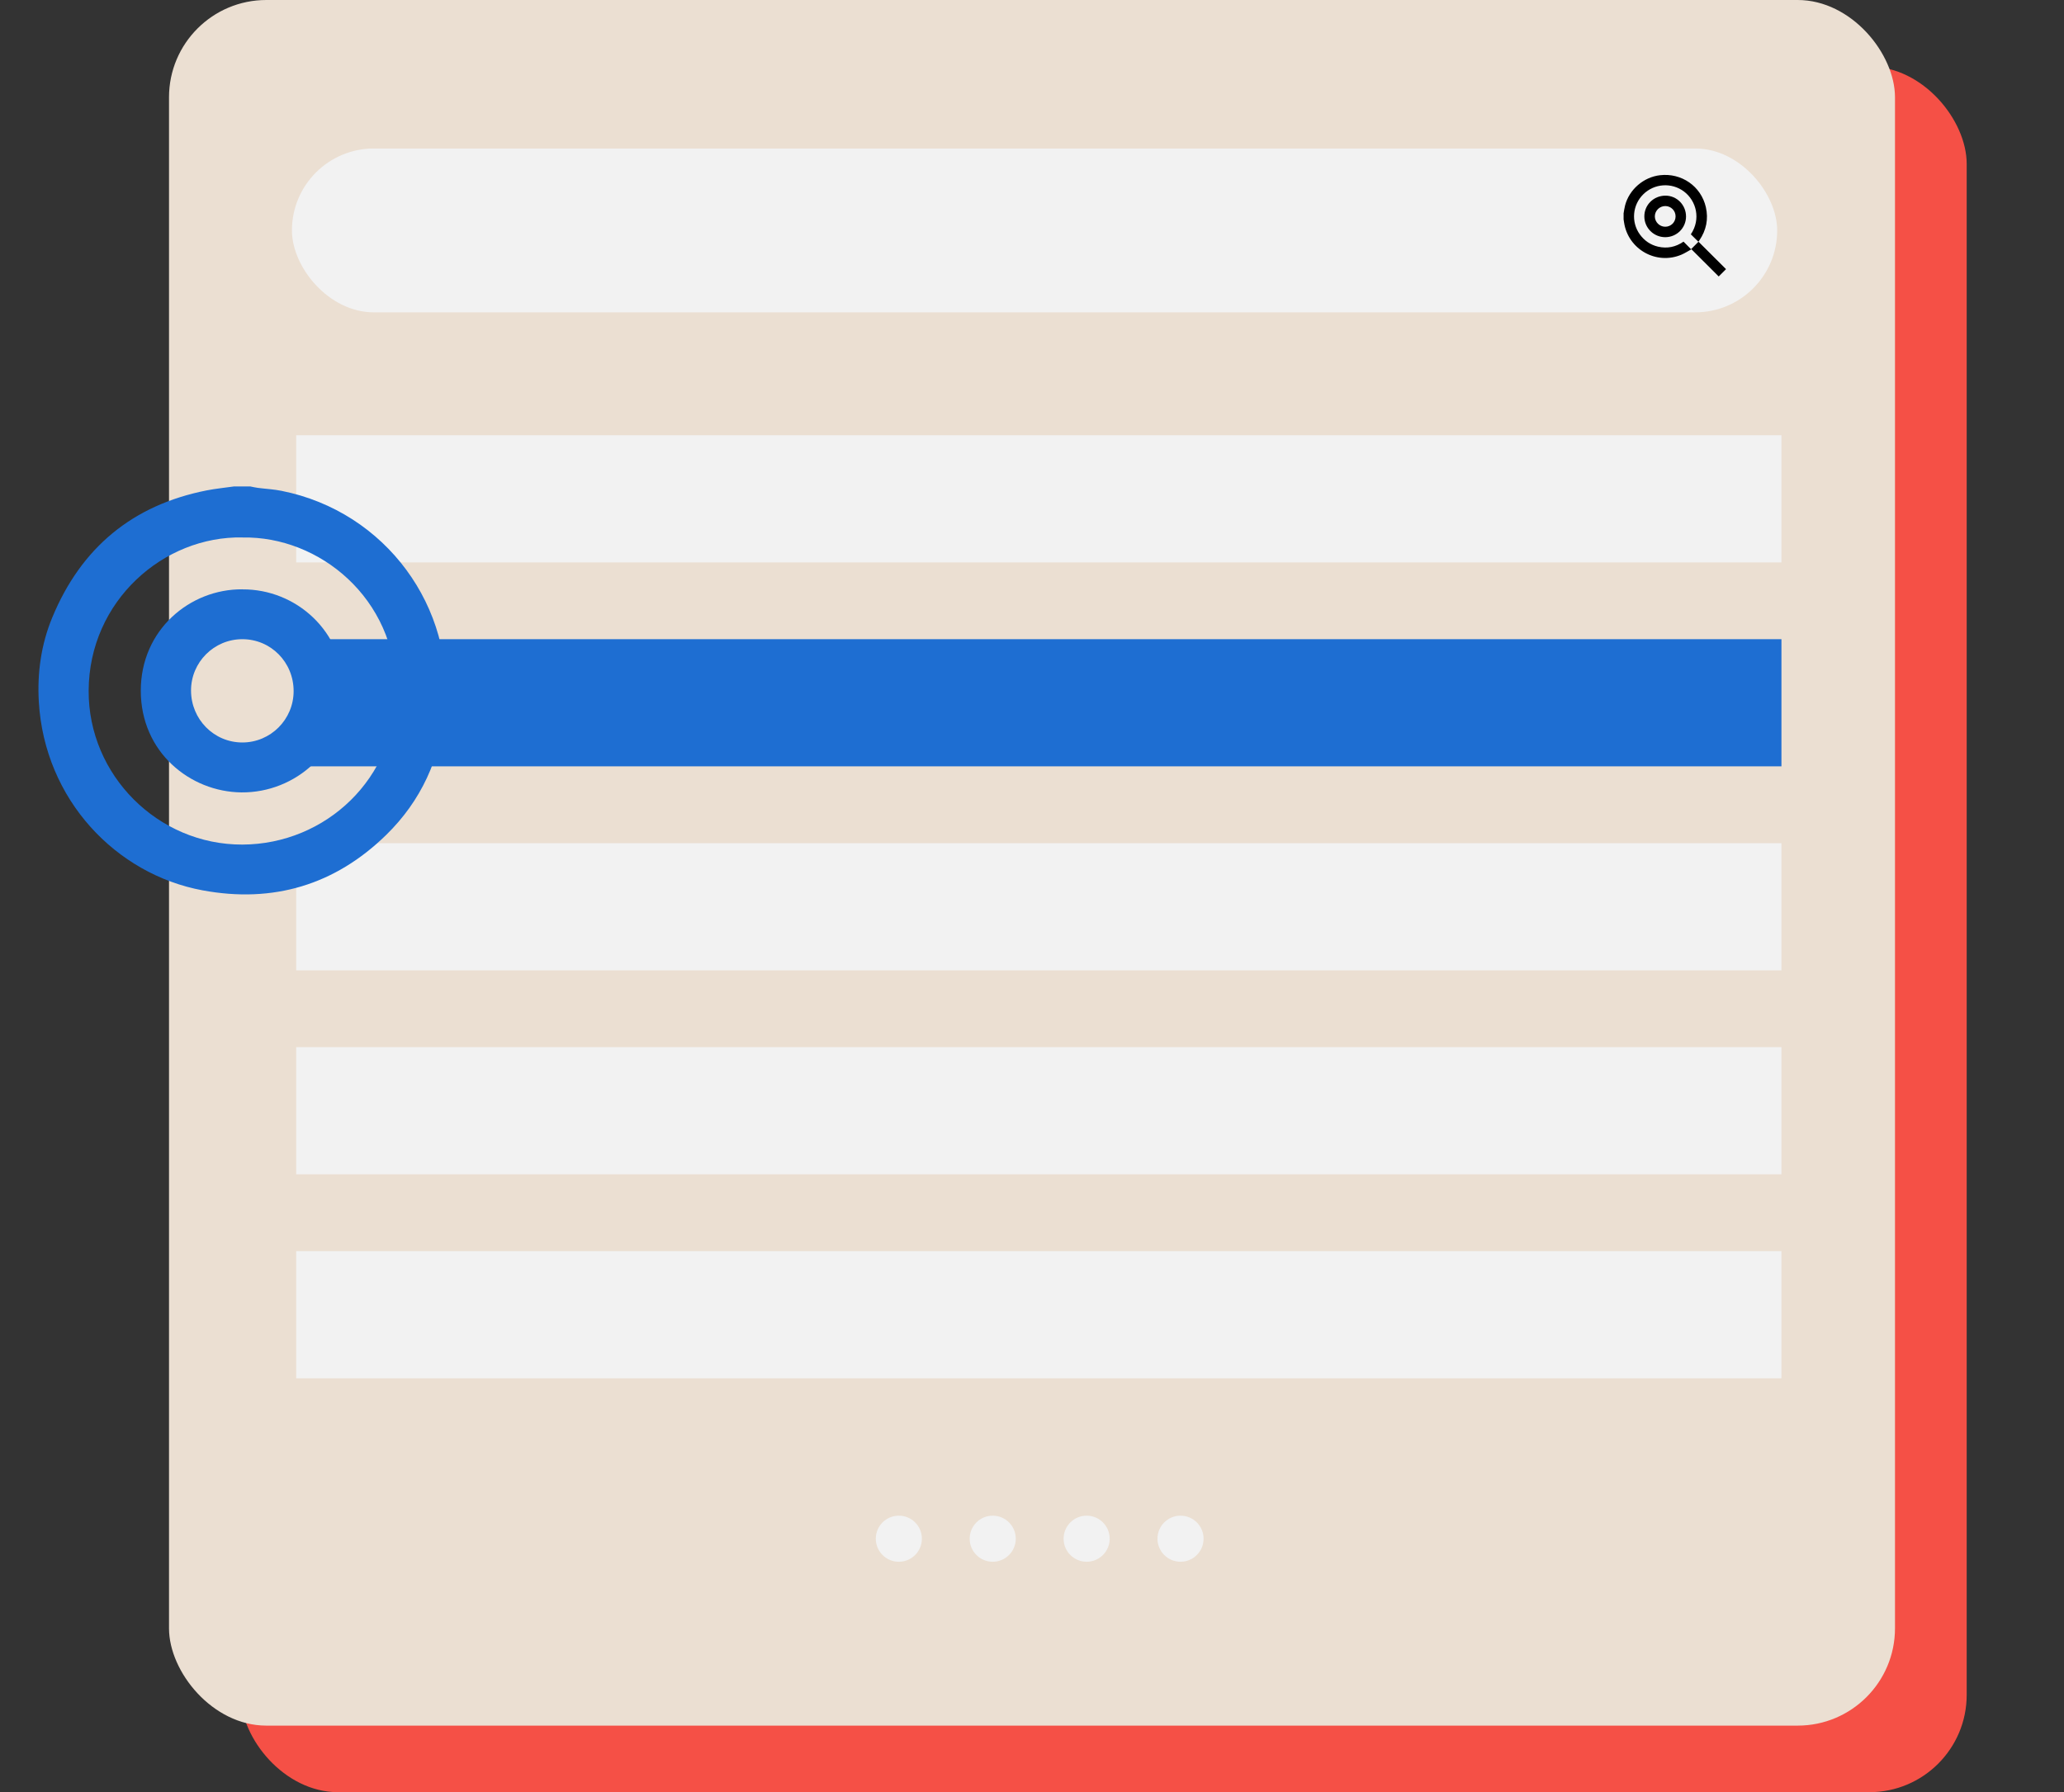
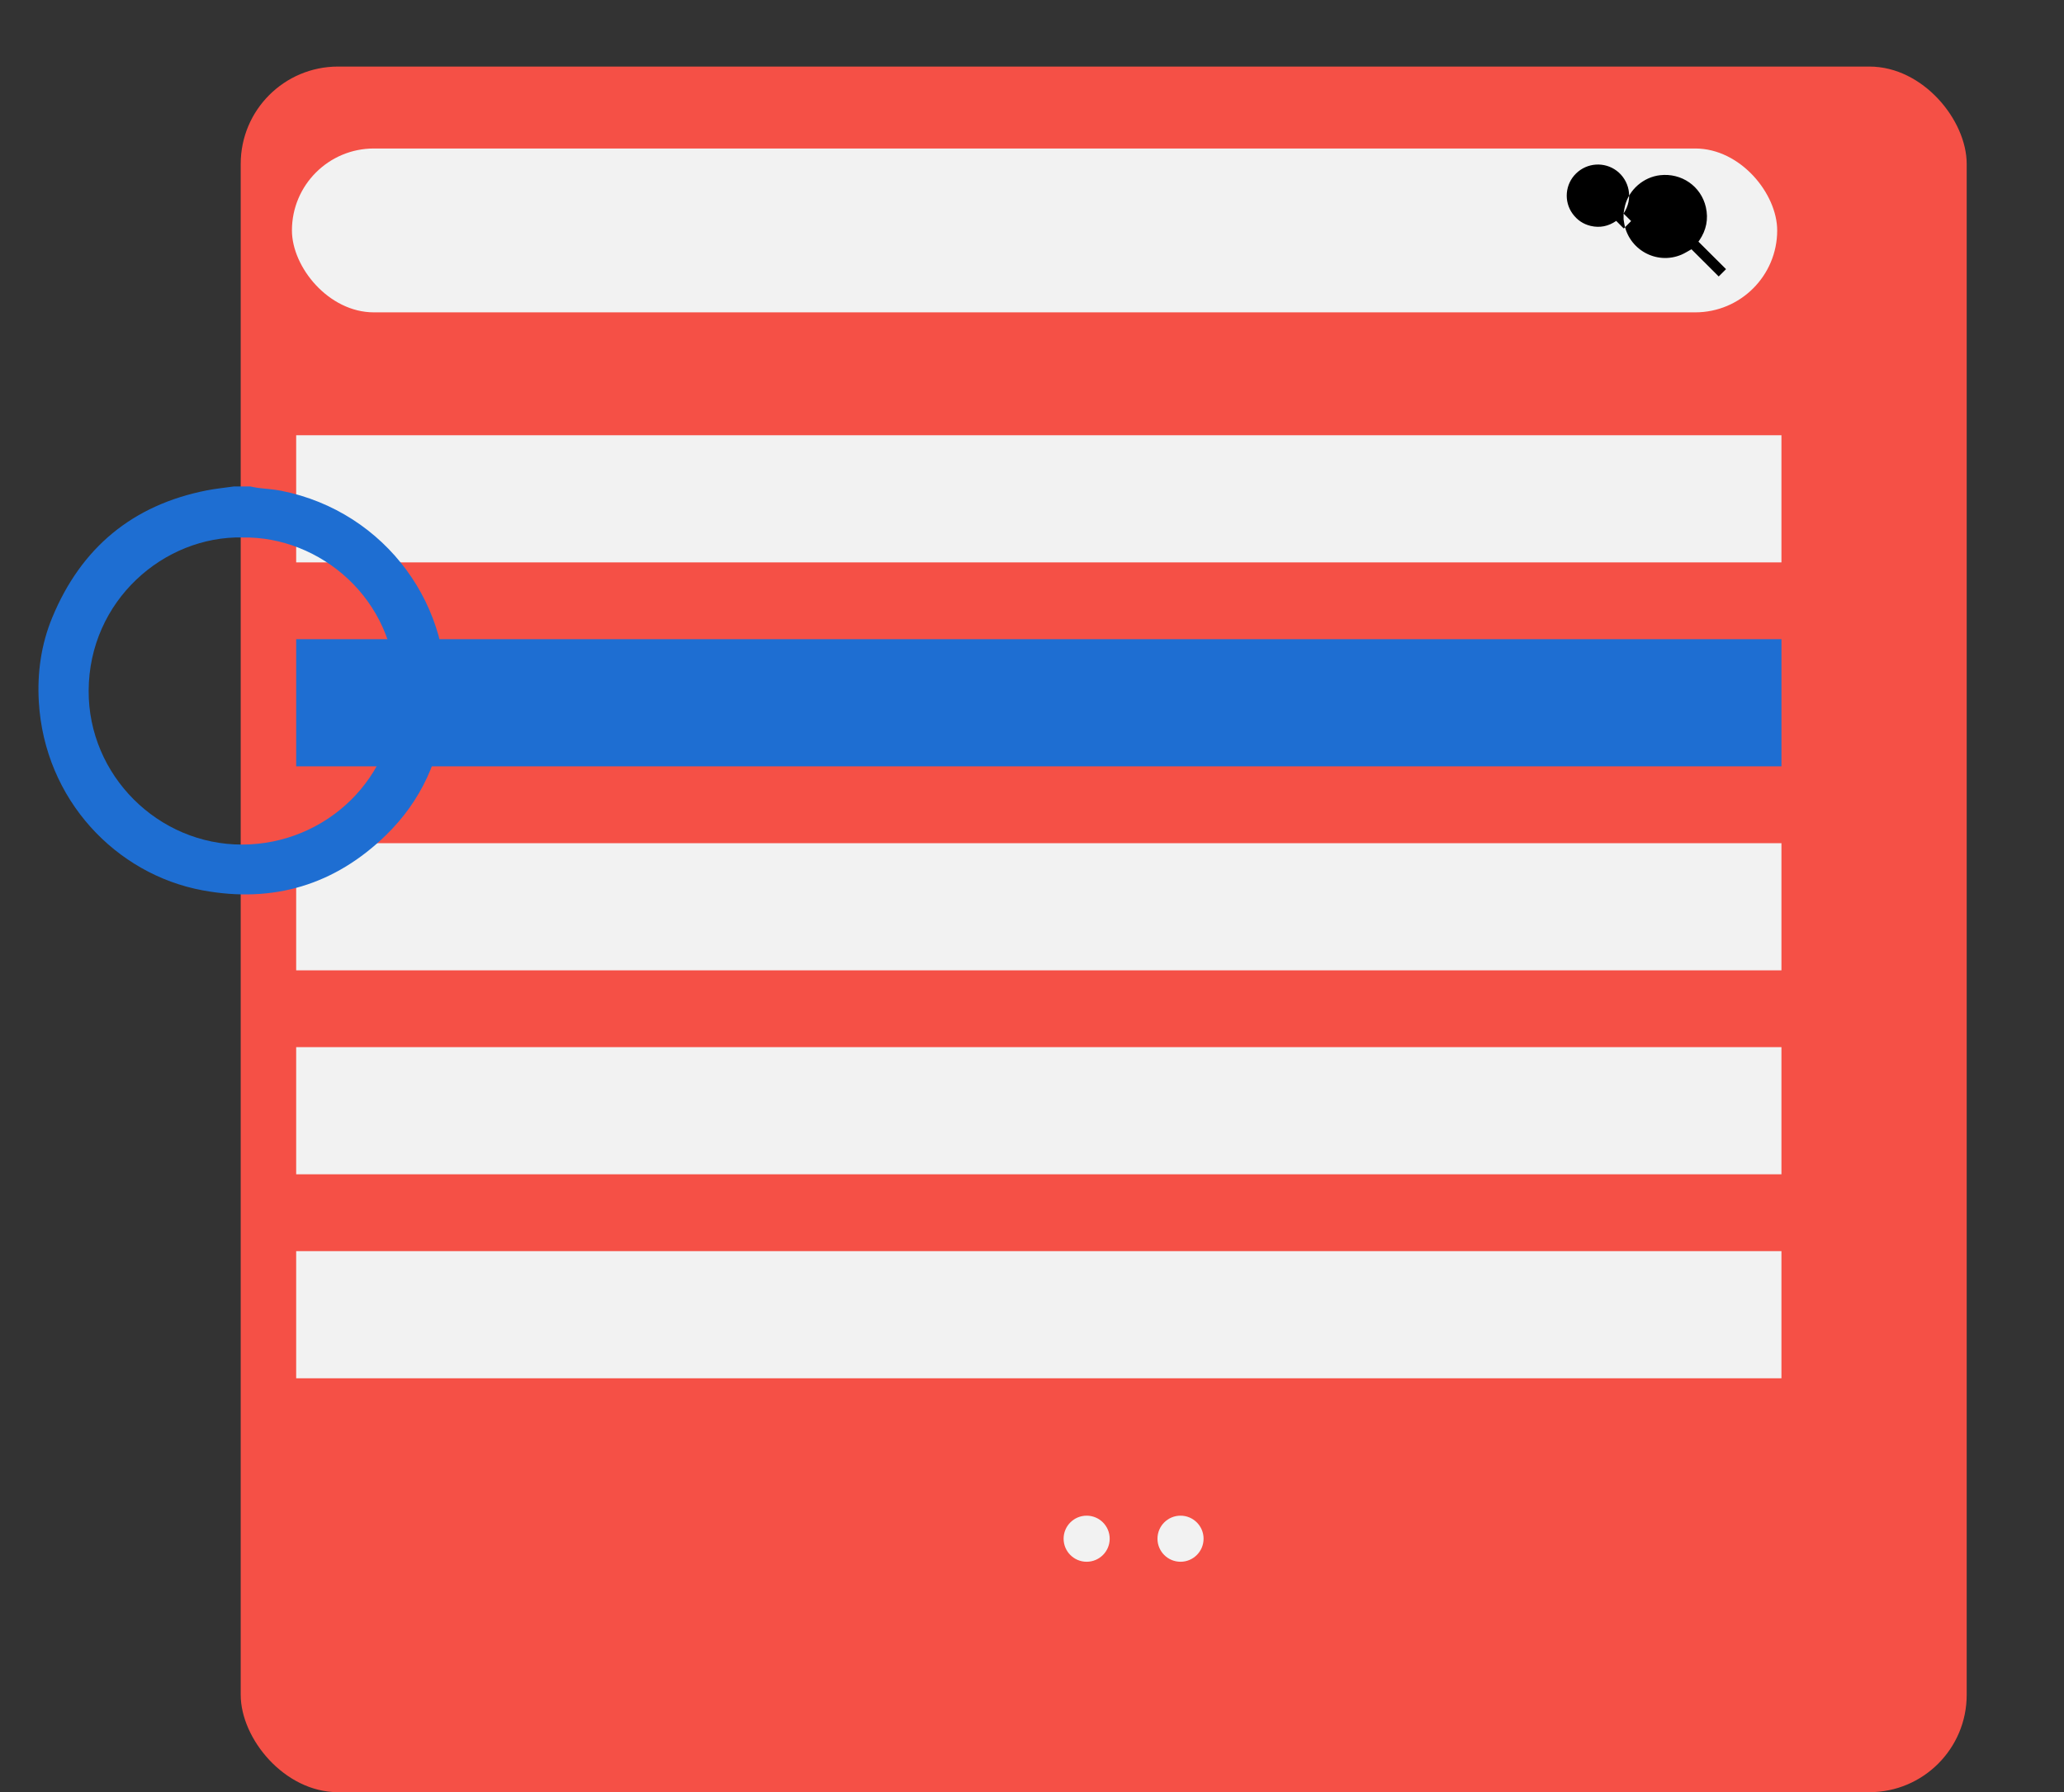
<svg xmlns="http://www.w3.org/2000/svg" id="Layer_1" data-name="Layer 1" viewBox="0 0 403 350">
  <rect x="0" y="0" width="403" height="350" fill="#333333" stroke="none" />
  <defs>
    <style>
      .cls-1, .cls-2, .cls-3, .cls-4, .cls-5 {
        stroke-width: 0px;
      }

      .cls-2 {
        fill: #f55046;
      }

      .cls-3 {
        fill: #f2f2f2;
      }

      .cls-4 {
        fill: #1e6ed2;
      }

      .cls-5 {
        fill: #ebdfd2;
      }
    </style>
  </defs>
  <rect class="cls-2" x="47" y="13" width="337" height="337" rx="19" ry="19" />
-   <rect class="cls-5" x="33" width="337" height="337" rx="19" ry="19" />
  <rect class="cls-3" x="57" y="29" width="290" height="32" rx="16" ry="16" />
  <rect class="cls-3" x="57.83" y="85" width="290" height="24.83" />
  <rect class="cls-3" x="57.83" y="164.67" width="290" height="24.83" />
  <rect class="cls-3" x="57.83" y="204.5" width="290" height="24.83" />
  <rect class="cls-3" x="57.83" y="244.34" width="290" height="24.83" />
  <rect class="cls-4" x="57.83" y="124.83" width="290" height="24.83" />
  <g>
-     <path class="cls-1" d="m317,41.71c.1-.53.16-1.07.3-1.59.81-3.11,3.61-5.53,6.81-5.9,4.21-.49,8.02,2.14,8.96,6.23.53,2.33.09,4.5-1.26,6.48-.06.09-.12.17-.19.26,1.8,1.8,3.61,3.6,5.39,5.37-.5.5-.97.96-1.43,1.43-1.77-1.76-3.57-3.56-5.32-5.31-.69.38-1.29.77-1.94,1.05-4.9,2.09-10.44-1.03-11.22-6.3-.03-.2-.06-.4-.09-.6,0-.37,0-.75,0-1.12Zm13.14,4.05c2-2.96,1.08-6.54-1.34-8.36-2.4-1.8-5.77-1.59-7.93.53-2.14,2.09-2.43,5.45-.68,7.86.89,1.22,2.06,2.03,3.54,2.38,1.8.42,3.46.07,4.98-.98.48.48.96.96,1.47,1.48.49-.49.96-.97,1.44-1.45-.52-.51-.99-.98-1.48-1.46Z" />
-     <path class="cls-1" d="m329.2,42.28c0,2.24-1.82,4.04-4.06,4.04-2.25,0-4.08-1.82-4.08-4.06,0-2.26,1.83-4.05,4.13-4.05,2.22,0,4.01,1.82,4.01,4.07Zm-2.04-.02c0-1.12-.89-2.01-2-2.02-1.12,0-2.04.9-2.05,2.01,0,1.11.92,2.03,2.03,2.03,1.13,0,2.02-.9,2.02-2.02Z" />
+     <path class="cls-1" d="m317,41.71c.1-.53.16-1.07.3-1.59.81-3.11,3.61-5.53,6.81-5.9,4.21-.49,8.02,2.14,8.96,6.23.53,2.33.09,4.5-1.26,6.48-.06.09-.12.17-.19.26,1.8,1.8,3.61,3.6,5.39,5.37-.5.5-.97.96-1.43,1.43-1.77-1.76-3.57-3.56-5.32-5.31-.69.38-1.29.77-1.94,1.05-4.9,2.09-10.44-1.03-11.22-6.3-.03-.2-.06-.4-.09-.6,0-.37,0-.75,0-1.12Zc2-2.96,1.08-6.54-1.34-8.36-2.4-1.8-5.77-1.59-7.93.53-2.14,2.09-2.43,5.45-.68,7.86.89,1.22,2.06,2.03,3.54,2.38,1.8.42,3.46.07,4.98-.98.48.48.96.96,1.47,1.48.49-.49.96-.97,1.44-1.45-.52-.51-.99-.98-1.48-1.46Z" />
  </g>
  <g>
    <path class="cls-4" d="m45.76,95c1.04,0,2.07,0,3.11,0,.5.1,1,.22,1.5.28,1.54.2,3.1.27,4.61.58,20.36,4.06,33.93,22.77,31.91,42.86-.95,9.49-4.69,17.69-11.47,24.32-10.01,9.79-22.09,13.39-35.85,10.84-16.91-3.13-30.86-17.69-31.99-36.81-.33-5.67.45-11.23,2.63-16.49,5.63-13.61,15.66-21.95,30.15-24.81,1.78-.35,3.6-.52,5.4-.78Zm1.63,9.96c-15.42-.33-30,12.37-30.08,29.92-.08,16.5,13.53,30.11,30.02,30.06,16.29-.06,30.05-12.98,30.01-30.05-.04-18.03-15-30.2-29.95-29.92Z" />
-     <path class="cls-4" d="m47.32,115.1c10.46-.07,19.82,8.17,19.84,19.78.02,11.73-9.49,19.96-20.01,19.87-10.04-.09-19.67-7.87-19.66-19.87,0-11.89,9.61-19.87,19.83-19.79Zm10.01,19.87c0-5.64-4.44-10.14-10.01-10.14-5.53,0-10.02,4.49-10.02,10.02,0,5.62,4.47,10.15,10.02,10.15,5.52,0,10.01-4.5,10.01-10.03Z" />
  </g>
-   <circle class="cls-3" cx="175.5" cy="300.5" r="4.5" />
-   <circle class="cls-3" cx="193.83" cy="300.5" r="4.5" />
  <circle class="cls-3" cx="212.17" cy="300.5" r="4.5" />
  <circle class="cls-3" cx="230.5" cy="300.5" r="4.5" />
</svg>